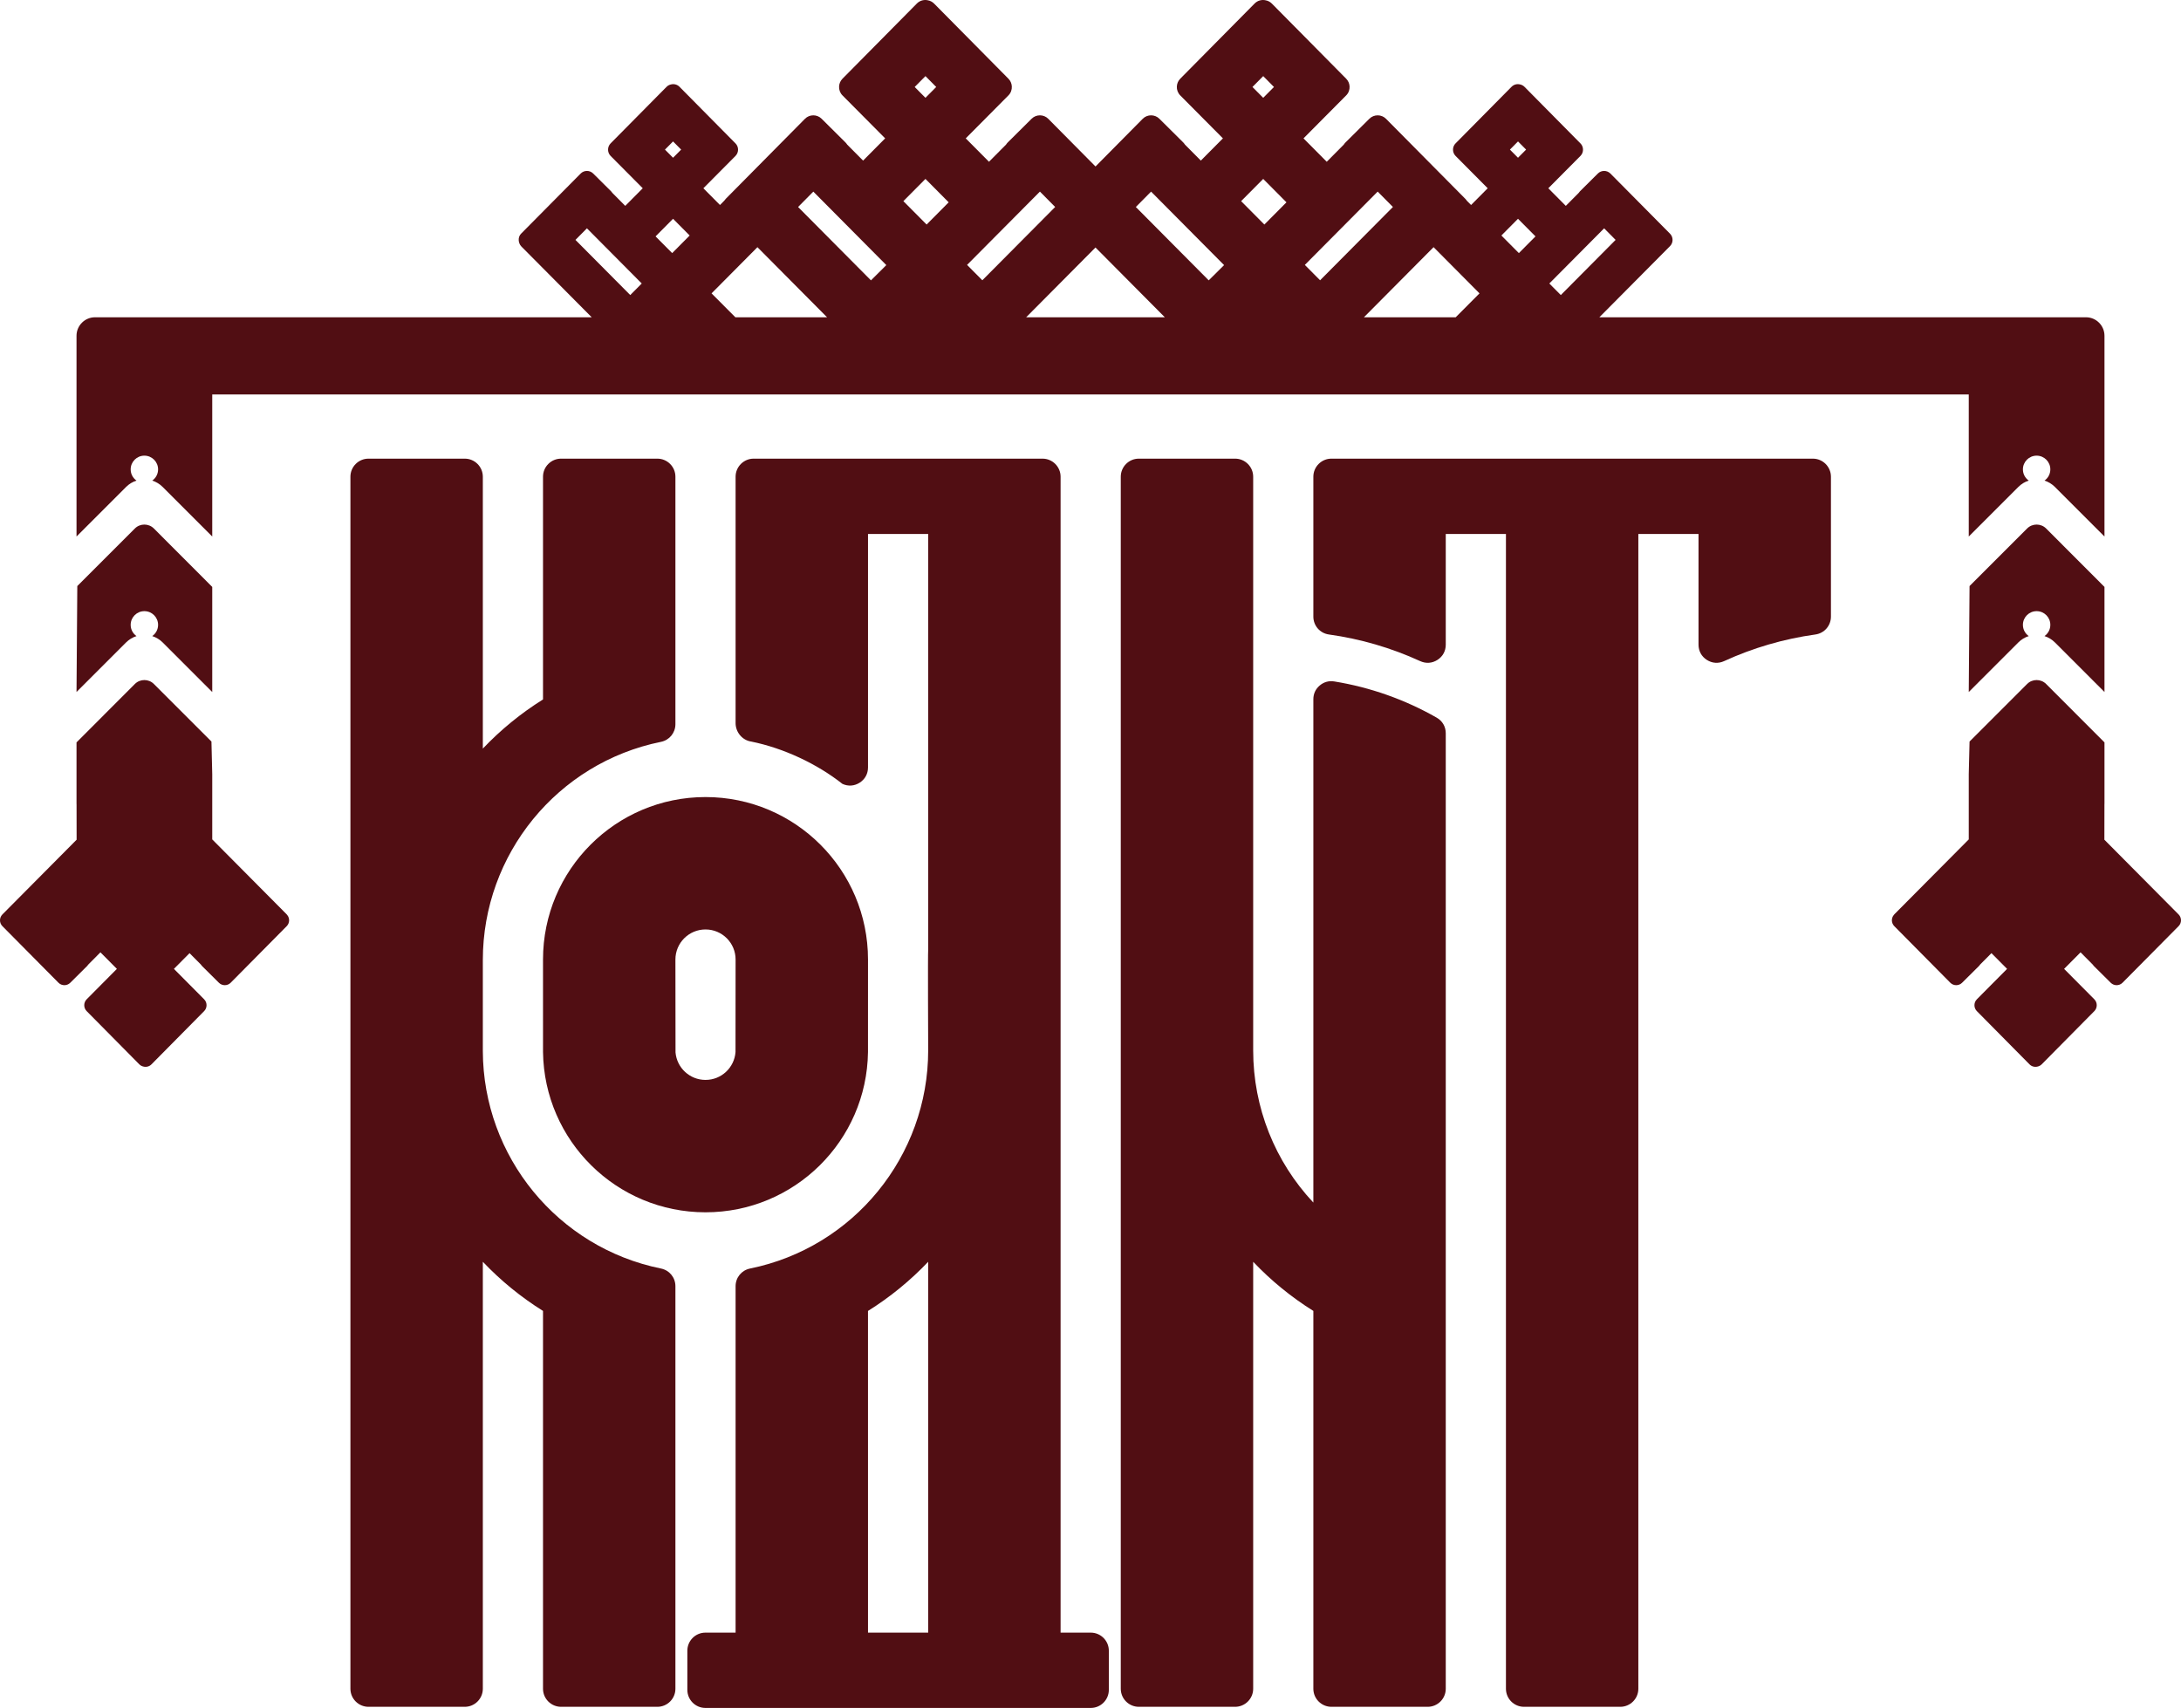
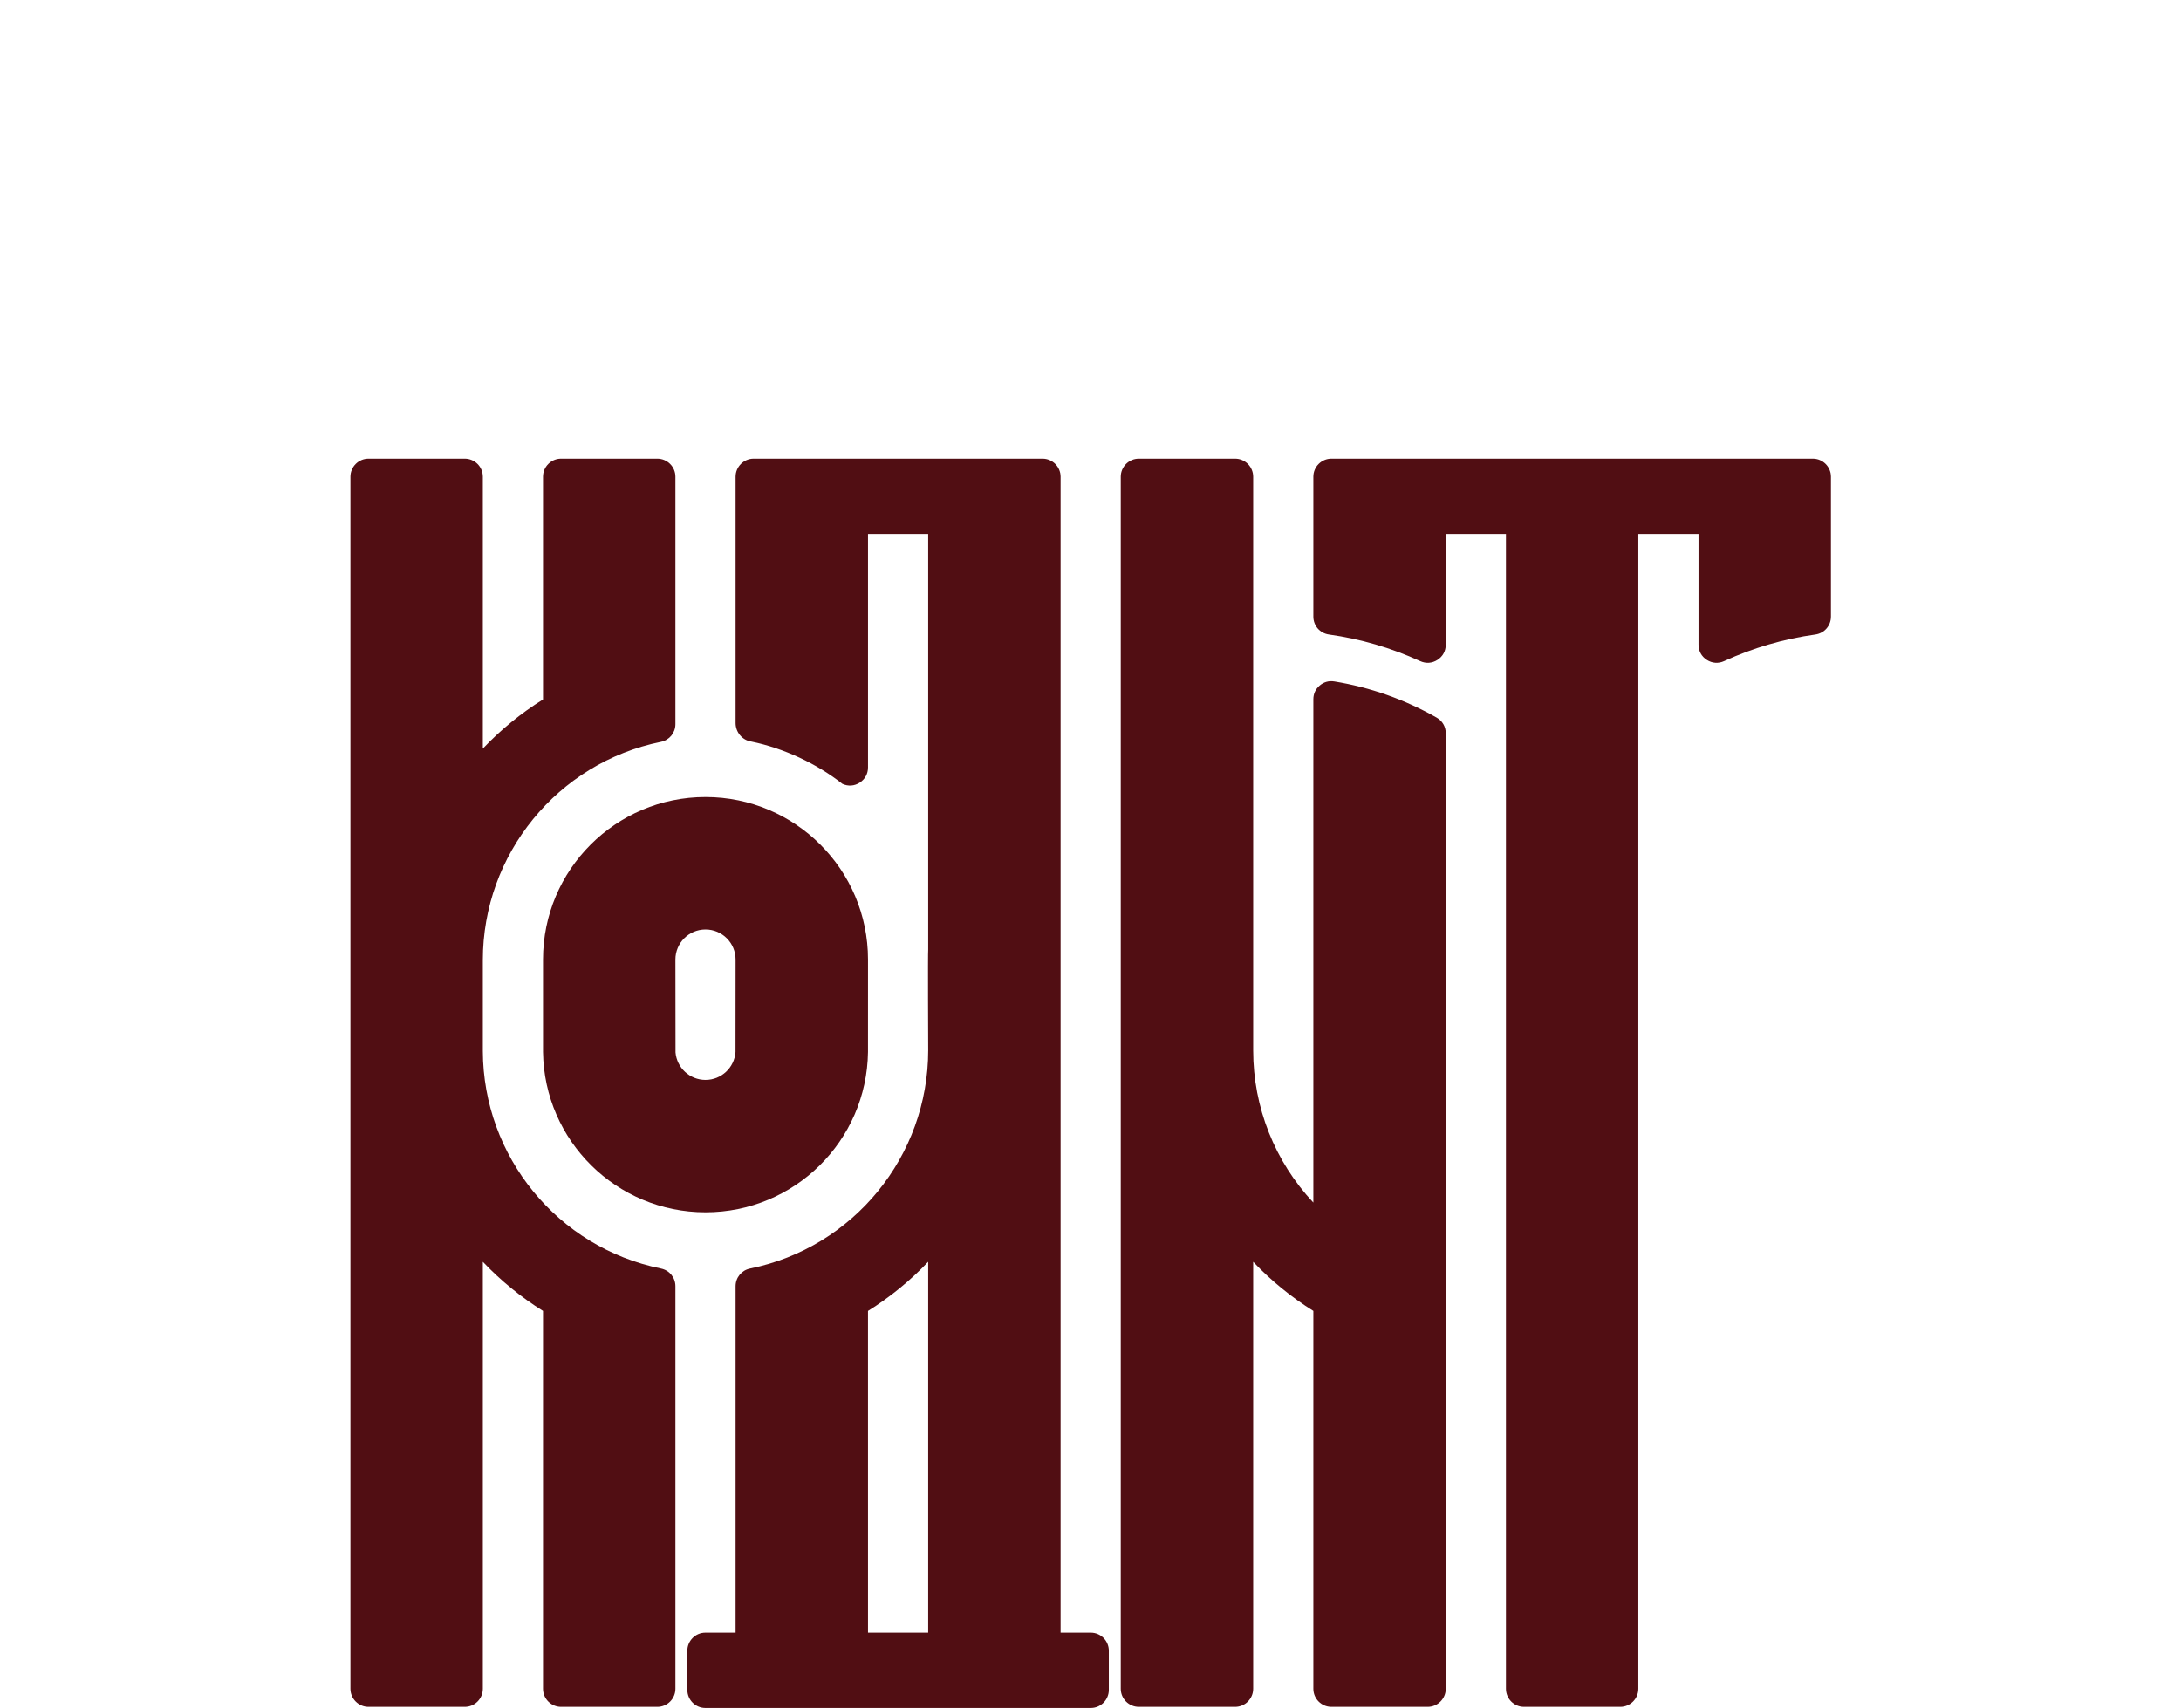
<svg xmlns="http://www.w3.org/2000/svg" viewBox="0 0 244.881 191.784" width="244.881" height="191.784" fill="none">
  <g id="Лого">
    <g style="mix-blend-mode:normal">
      <path id="Контур 188" d="M82.592 183.328L82.592 144.429C82.592 143.454 83.262 142.636 84.217 142.442C95.84 140.083 104.216 129.816 104.216 117.941C104.216 117.556 104.167 106.999 104.216 106.62L104.216 59.957L97.459 59.957L97.459 86.178C97.459 86.889 97.124 87.5 96.526 87.885C95.927 88.268 95.233 88.317 94.586 88.02C91.733 85.772 88.012 84.017 84.358 83.272C83.349 83.132 82.592 82.218 82.592 81.199L82.592 53.529C82.592 52.413 83.504 51.501 84.619 51.501L117.055 51.501C118.172 51.501 119.082 52.413 119.082 53.529L119.082 183.328L122.472 183.328C123.589 183.328 124.499 184.239 124.499 185.356L124.499 189.756C124.499 190.873 123.589 191.784 122.472 191.784L79.202 191.784C78.085 191.784 77.175 190.873 77.175 189.756L77.175 185.356C77.175 184.239 78.085 183.328 79.202 183.328L82.592 183.328ZM97.457 147.205L97.459 183.328L104.216 183.328L104.216 141.685C102.208 143.797 99.937 145.656 97.457 147.205ZM54.212 84.06C56.219 81.947 58.489 80.09 60.969 78.541L60.969 53.529C60.969 52.413 61.88 51.501 62.996 51.501L73.808 51.501C74.925 51.501 75.835 52.413 75.835 53.529L75.835 81.314C75.835 82.289 75.166 83.108 74.212 83.302C62.588 85.661 54.212 95.927 54.212 107.803L54.212 118.031C54.254 129.868 62.617 140.089 74.212 142.442C75.166 142.636 75.835 143.454 75.835 144.429L75.835 189.63C75.835 190.747 74.925 191.657 73.808 191.657L62.996 191.657C61.88 191.657 60.969 190.747 60.969 189.63L60.969 147.203C58.489 145.654 56.219 143.797 54.212 141.685L54.212 189.63C54.212 190.747 53.302 191.657 52.185 191.657L41.373 191.657C40.257 191.657 39.345 190.747 39.345 189.63L39.345 53.529C39.345 52.413 40.257 51.501 41.373 51.501L52.185 51.501C53.302 51.501 54.212 52.413 54.212 53.529L54.212 84.06ZM190.709 59.957L183.952 59.957L183.952 189.63C183.952 190.747 183.041 191.657 181.924 191.657L171.113 191.657C169.996 191.657 169.086 190.747 169.086 189.63L169.086 59.957L162.329 59.957L162.329 72.392C162.329 73.104 161.995 73.716 161.396 74.099C160.797 74.484 160.102 74.532 159.456 74.236C156.205 72.745 152.753 71.739 149.211 71.247C148.201 71.107 147.462 70.257 147.462 69.238L147.462 53.529C147.462 52.413 148.373 51.501 149.49 51.501L203.548 51.501C204.664 51.501 205.576 52.413 205.576 53.529L205.576 69.238C205.576 70.257 204.836 71.107 203.828 71.247C200.285 71.739 196.832 72.745 193.582 74.236C192.935 74.532 192.24 74.484 191.641 74.099C191.043 73.716 190.709 73.104 190.709 72.392L190.709 59.957ZM147.462 147.203L147.462 189.63C147.462 190.747 148.373 191.657 149.49 191.657L160.301 191.657C161.418 191.657 162.329 190.747 162.329 189.63L162.329 82.343C162.329 81.595 161.956 80.953 161.306 80.583C157.748 78.552 153.858 77.177 149.815 76.519C149.208 76.42 148.645 76.577 148.176 76.975C147.707 77.375 147.462 77.904 147.462 78.52L147.462 135.036C143.154 130.444 140.706 124.369 140.706 117.941L140.706 53.529C140.706 52.413 139.794 51.501 138.678 51.501L127.866 51.501C126.749 51.501 125.839 52.413 125.839 53.529L125.839 189.63C125.839 190.747 126.749 191.657 127.866 191.657L138.678 191.657C139.794 191.657 140.706 190.747 140.706 189.63L140.706 141.685C142.712 143.797 144.983 145.655 147.462 147.203ZM79.214 89.501C69.138 89.501 60.969 97.671 60.969 107.745C60.969 107.829 60.969 118.051 60.97 118.133C61.103 128.094 69.221 136.129 79.214 136.129C89.207 136.129 97.326 128.094 97.457 118.133C97.458 118.051 97.459 107.829 97.459 107.745C97.459 97.671 89.29 89.501 79.214 89.501ZM79.214 104.368C77.348 104.368 75.835 105.88 75.835 107.745C75.835 107.844 75.84 118.078 75.847 118.173C75.994 119.904 77.445 121.263 79.214 121.263C80.997 121.263 82.456 119.882 82.583 118.132C82.589 118.051 82.592 107.829 82.592 107.745C82.592 105.88 81.081 104.368 79.214 104.368Z" fill="rgb(81,14,19)" fill-rule="evenodd" />
    </g>
    <g style="mix-blend-mode:normal">
-       <path id="Контур 189" d="M66.296 35.626L66.435 35.626L58.544 27.683C58.167 27.297 58.123 26.625 58.505 26.24L65.197 19.486C65.58 19.099 66.213 19.097 66.6 19.481L68.618 21.486C68.674 21.541 68.721 21.602 68.761 21.665L70.203 23.117L72.167 21.14L68.559 17.509C68.353 17.301 68.258 17.024 68.274 16.751C68.285 16.515 68.381 16.281 68.559 16.101L72.834 11.78L72.943 11.669L74.84 9.752C74.983 9.608 75.161 9.516 75.349 9.479C75.676 9.398 76.038 9.486 76.291 9.742L82.581 16.101C82.761 16.283 82.857 16.518 82.867 16.757C82.88 17.027 82.785 17.304 82.581 17.509L78.974 21.14L80.84 23.019L81.324 22.53C81.374 22.453 81.432 22.382 81.497 22.315L90.383 13.338C90.892 12.823 91.733 12.821 92.248 13.332L94.93 15.996C95.004 16.069 95.067 16.149 95.119 16.234L96.907 18.033L99.385 15.537L94.592 10.711C94.32 10.437 94.194 10.073 94.212 9.714C94.226 9.398 94.352 9.082 94.592 8.839L102.951 0.388C103.287 0.049 103.768 -0.069 104.204 0.038C104.454 0.088 104.69 0.208 104.881 0.402L107.402 2.95C107.418 2.966 107.531 3.079 107.546 3.096L113.227 8.839C113.464 9.079 113.591 9.389 113.606 9.704C113.627 10.065 113.501 10.435 113.227 10.711L108.433 15.537L111.042 18.164L112.96 16.234C113.012 16.149 113.075 16.069 113.149 15.996L115.831 13.332C116.345 12.822 117.186 12.823 117.696 13.338L123.004 18.694L128.305 13.338C128.816 12.823 129.657 12.821 130.172 13.332L132.854 15.996C132.927 16.069 132.989 16.149 133.043 16.234L134.829 18.033L137.309 15.537L132.515 10.711C132.244 10.437 132.117 10.073 132.135 9.714C132.149 9.398 132.276 9.082 132.516 8.839L140.874 0.388C141.211 0.049 141.691 -0.069 142.127 0.038C142.376 0.088 142.613 0.208 142.804 0.402L145.324 2.95C145.341 2.966 145.454 3.079 145.47 3.096L151.15 8.839C151.387 9.079 151.513 9.389 151.53 9.704C151.551 10.065 151.424 10.435 151.15 10.711L146.356 15.537L148.966 18.164L150.882 16.234C150.936 16.149 150.998 16.069 151.072 15.996L153.754 13.332C154.268 12.822 155.109 12.823 155.62 13.338L164.513 22.314C164.581 22.381 164.638 22.454 164.688 22.531L165.172 23.019L167.037 21.14L163.43 17.509C163.225 17.304 163.13 17.029 163.144 16.759C163.154 16.52 163.249 16.283 163.43 16.101L169.719 9.742C169.973 9.486 170.334 9.398 170.662 9.479C170.85 9.516 171.028 9.608 171.172 9.752L173.068 11.669C173.081 11.681 173.166 11.768 173.177 11.78L177.451 16.101C177.63 16.281 177.725 16.515 177.737 16.751C177.752 17.024 177.658 17.301 177.451 17.509L173.844 21.14L175.808 23.117L177.251 21.665C177.29 21.602 177.338 21.541 177.392 21.486L179.41 19.481C179.798 19.097 180.43 19.099 180.815 19.486L187.507 26.24C187.888 26.625 187.89 27.249 187.512 27.634L179.576 35.626L223.13 35.626L229 35.626L234.211 35.626C235.356 35.626 236.289 36.559 236.289 37.704L236.289 60.245L230.721 54.676C230.383 54.339 229.982 54.102 229.555 53.966C229.951 53.688 230.21 53.228 230.21 52.706C230.21 51.856 229.521 51.166 228.67 51.166C227.821 51.166 227.131 51.856 227.131 52.706C227.131 53.228 227.39 53.688 227.786 53.966C227.359 54.102 226.959 54.339 226.621 54.676L221.051 60.245L221.051 44.293L178.585 44.293L160.955 44.293L123.07 44.293L85.147 44.293L66.296 44.293L23.83 44.293L23.83 60.245L18.26 54.676C17.923 54.339 17.521 54.102 17.094 53.966C17.491 53.688 17.75 53.228 17.75 52.706C17.75 51.856 17.061 51.166 16.21 51.166C15.36 51.166 14.671 51.856 14.671 52.706C14.671 53.228 14.93 53.688 15.327 53.966C14.899 54.102 14.498 54.339 14.16 54.676L8.591 60.245L8.591 37.704C8.591 36.559 9.525 35.626 10.669 35.626L15.881 35.626L21.752 35.626L66.296 35.626ZM82.566 35.626L92.861 35.626L85.044 27.756L79.893 32.942L82.566 35.626ZM115.218 35.626L130.784 35.626L123.001 27.791L115.218 35.626ZM153.141 35.626L163.446 35.626L166.117 32.942L160.962 27.753L153.141 35.626ZM169.532 16.799L170.44 17.714L171.349 16.799L170.441 15.881L169.532 16.799ZM170.44 24.567L168.575 26.445L170.538 28.421L172.404 26.544L170.44 24.567ZM180.112 25.638L173.957 31.833L175.247 33.131L181.399 26.938L180.112 25.638ZM140.625 9.767L141.832 10.983L143.04 9.767L141.833 8.546L140.625 9.767ZM141.832 20.09L139.353 22.586L141.962 25.213L144.442 22.718L141.832 20.09ZM127.531 23.244L135.714 31.481L137.439 29.768L129.242 21.516L127.531 23.244ZM154.685 21.514L146.506 29.747L148.219 31.472L156.397 23.241L154.685 21.514ZM102.701 9.767L103.909 10.983L105.117 9.767L103.909 8.546L102.701 9.767ZM103.909 20.09L101.43 22.586L104.04 25.213L106.518 22.718L103.909 20.09ZM89.609 23.244L97.791 31.481L99.516 29.768L91.319 21.516L89.609 23.244ZM116.761 21.514L108.582 29.747L110.296 31.472L118.473 23.241L116.761 21.514ZM76.479 16.799L75.57 15.881L74.662 16.799L75.57 17.714L76.479 16.799ZM75.57 24.567L73.606 26.544L75.472 28.421L77.436 26.445L75.57 24.567ZM65.9 25.638L64.612 26.938L70.765 33.131L72.054 31.833L65.9 25.638ZM23.83 86.93L23.83 94.256L32.159 102.642C32.193 102.674 32.222 102.709 32.249 102.746C32.55 103.111 32.531 103.654 32.191 103.998L25.901 110.352C25.54 110.717 24.945 110.718 24.581 110.356L22.682 108.471C22.63 108.419 22.585 108.362 22.548 108.303L21.283 107.029L19.528 108.795L22.922 112.212C23.114 112.406 23.203 112.664 23.19 112.918C23.18 113.142 23.091 113.366 22.921 113.537L17.004 119.519C16.766 119.76 16.426 119.842 16.118 119.767C15.941 119.732 15.773 119.646 15.638 119.51L13.854 117.706L13.752 117.603L9.73 113.537C9.562 113.367 9.472 113.147 9.461 112.925C9.447 112.669 9.536 112.407 9.73 112.212L13.123 108.795L11.276 106.936L9.919 108.303C9.882 108.362 9.837 108.419 9.785 108.471L7.887 110.356C7.523 110.718 6.928 110.716 6.567 110.352L0.27 103.998C-0.089 103.637 -0.09 103.049 0.265 102.687L8.602 94.291L8.596 90.364C8.593 90.312 8.591 90.26 8.591 90.206L8.591 86.925L8.591 83.364L15.145 76.802C15.438 76.509 15.824 76.363 16.21 76.363C16.596 76.363 16.983 76.509 17.276 76.802L23.741 83.267L23.83 86.93ZM8.591 77.704L14.16 72.135C14.498 71.799 14.899 71.562 15.327 71.426C14.93 71.148 14.671 70.687 14.671 70.166C14.671 69.315 15.36 68.626 16.21 68.626C17.061 68.626 17.75 69.315 17.75 70.166C17.75 70.687 17.491 71.148 17.094 71.426C17.521 71.562 17.923 71.799 18.26 72.135L23.83 77.706L23.83 65.905L17.276 59.342C16.983 59.05 16.596 58.903 16.21 58.903C15.824 58.903 15.438 59.05 15.145 59.342L8.679 65.808L8.591 77.704ZM221.051 86.93L221.051 94.256L212.721 102.642C212.689 102.674 212.659 102.709 212.632 102.746C212.331 103.111 212.351 103.654 212.69 103.998L218.98 110.352C219.341 110.717 219.936 110.718 220.3 110.356L222.199 108.471C222.251 108.419 222.295 108.362 222.333 108.303L223.598 107.029L225.353 108.795L221.959 112.212C221.767 112.406 221.678 112.664 221.69 112.918C221.7 113.142 221.79 113.366 221.959 113.537L227.876 119.519C228.115 119.76 228.455 119.842 228.764 119.767C228.94 119.732 229.108 119.646 229.243 119.51L231.027 117.706L231.13 117.603L235.151 113.537C235.319 113.367 235.408 113.147 235.419 112.925C235.434 112.669 235.344 112.407 235.151 112.212L231.757 108.795L233.604 106.936L234.961 108.303C234.999 108.362 235.043 108.419 235.095 108.471L236.994 110.356C237.359 110.718 237.953 110.716 238.314 110.352L244.611 103.998C244.969 103.637 244.971 103.049 244.615 102.687L236.278 94.291L236.284 90.364C236.288 90.312 236.289 90.26 236.289 90.206L236.289 86.925L236.289 83.364L229.736 76.802C229.443 76.509 229.057 76.363 228.67 76.363C228.284 76.363 227.898 76.509 227.605 76.802L221.14 83.267L221.051 86.93ZM236.289 77.704L236.289 65.905L229.736 59.342C229.443 59.05 229.057 58.903 228.67 58.903C228.284 58.903 227.898 59.05 227.605 59.342L221.14 65.808L221.051 77.706L226.621 72.135C226.959 71.799 227.359 71.562 227.786 71.426C227.39 71.148 227.131 70.687 227.131 70.166C227.131 69.315 227.821 68.626 228.67 68.626C229.521 68.626 230.21 69.315 230.21 70.166C230.21 70.687 229.951 71.148 229.555 71.426C229.982 71.562 230.383 71.799 230.721 72.135L236.289 77.704Z" fill="rgb(81,14,19)" fill-rule="evenodd" />
-     </g>
+       </g>
  </g>
</svg>